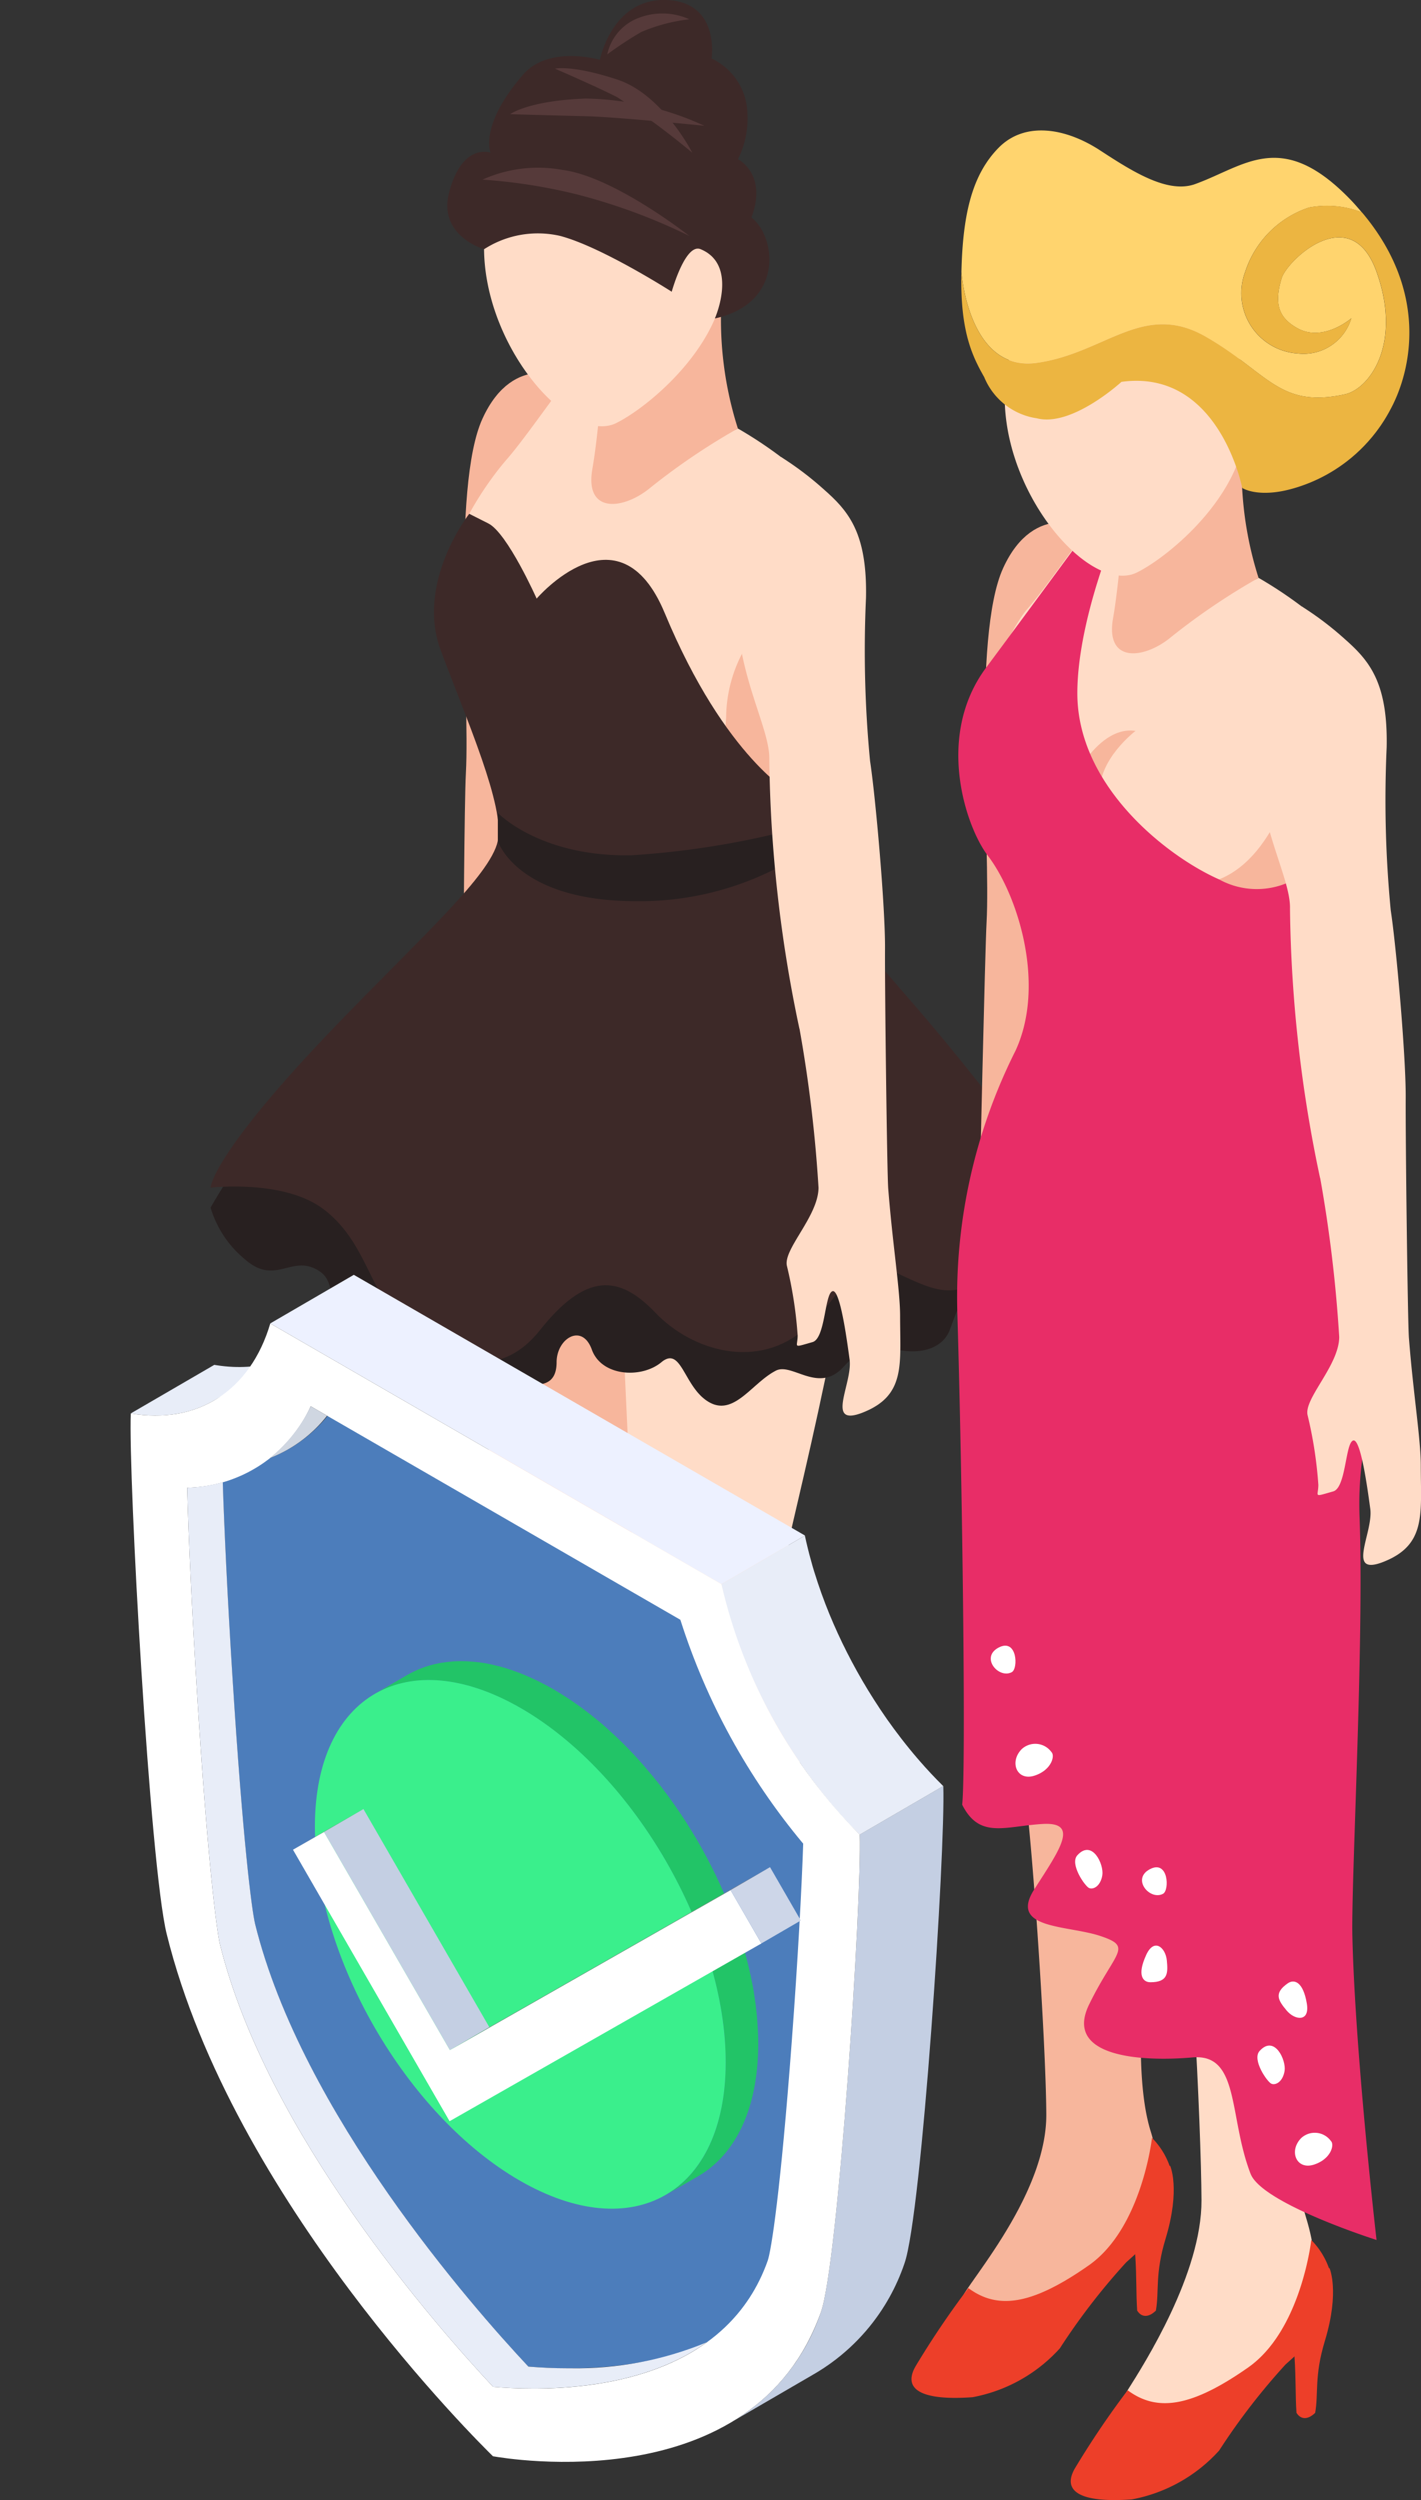
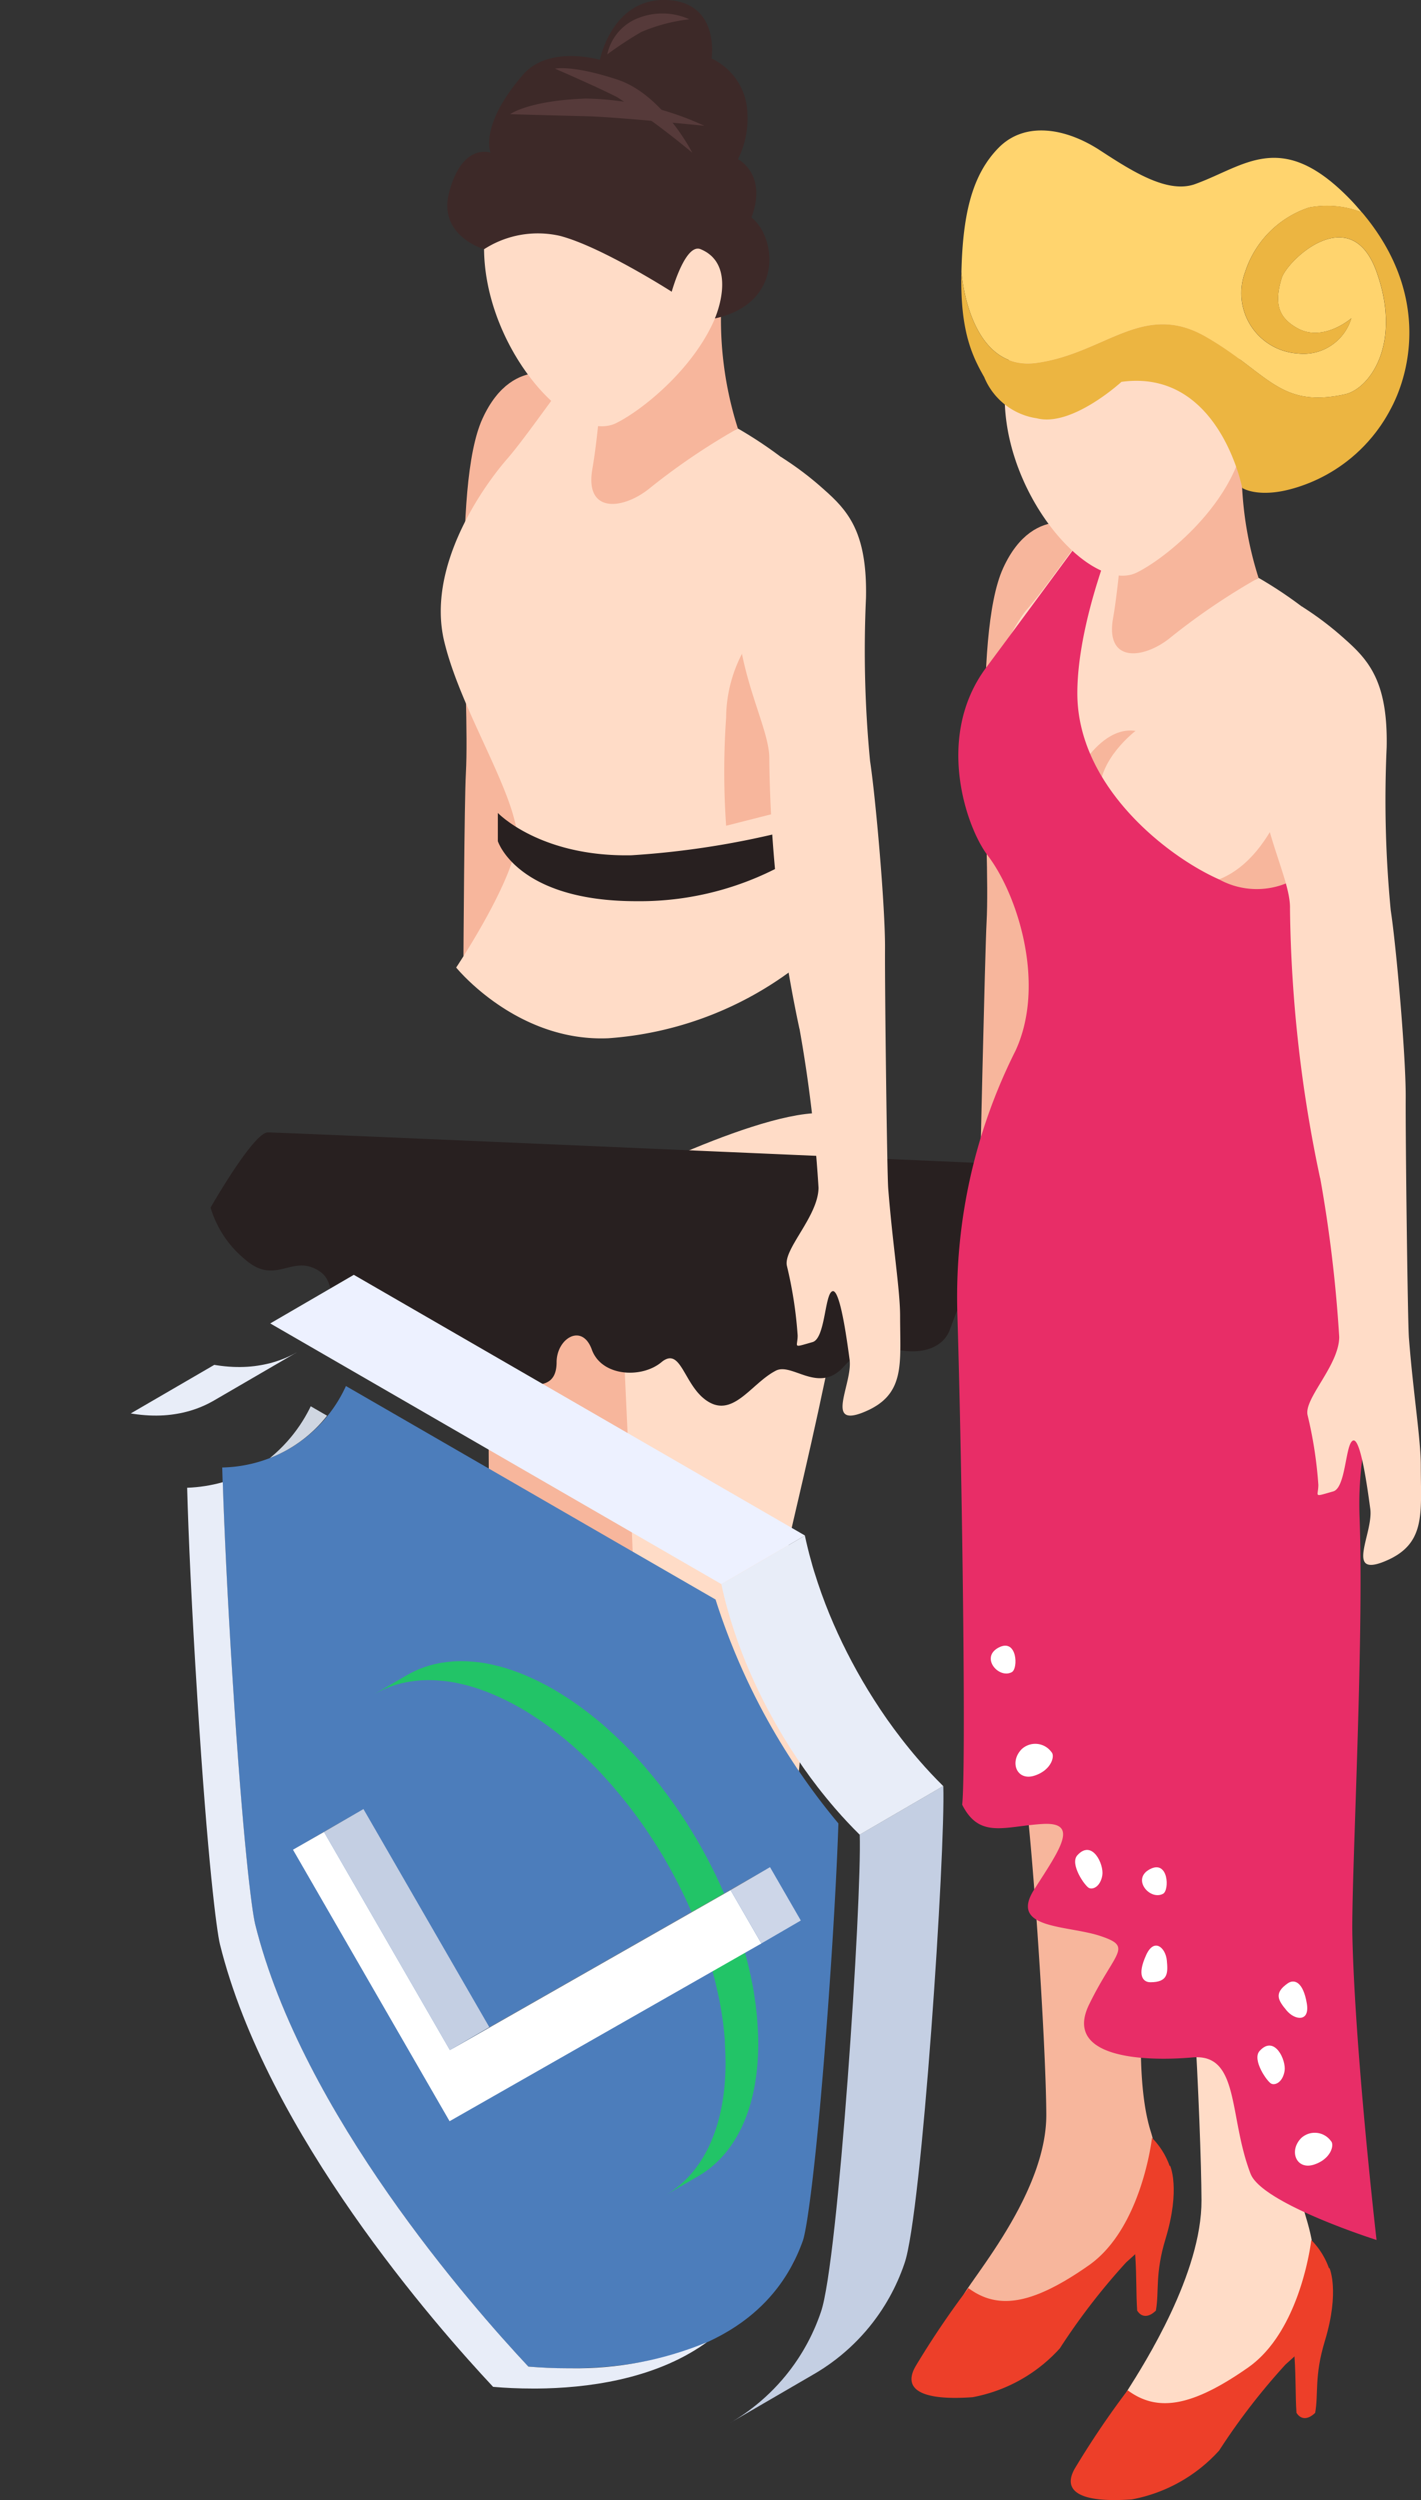
<svg xmlns="http://www.w3.org/2000/svg" id="Quality_Control" data-name="Quality Control" width="88.418" height="155.549" viewBox="0 0 88.418 155.549">
  <rect x="0" y="0" width="88.418" height="155.549" fill="#333333" stroke="none" />
  <defs>
    <clipPath id="clip-path">
      <rect id="Rectangle_17301" data-name="Rectangle 17301" width="52.7" height="146.253" fill="none" />
    </clipPath>
    <clipPath id="clip-path-2">
      <rect id="Rectangle_17319" data-name="Rectangle 17319" width="31.706" height="147.432" fill="none" />
    </clipPath>
    <clipPath id="clip-path-3">
      <rect id="Rectangle_17302" data-name="Rectangle 17302" width="58.745" height="76.232" fill="none" />
    </clipPath>
    <clipPath id="clip-path-4">
      <path id="Path_40254" data-name="Path 40254" d="M20.273,5.928a6.747,6.747,0,0,1-.7.342,6.931,6.931,0,0,1-.731.258,7.185,7.185,0,0,1-.772.178,7.38,7.38,0,0,1-.828.1,8.41,8.41,0,0,1-.9.008,9.233,9.233,0,0,1-1.006-.1c-.053-.008-.107-.016-.16-.026L9.978,9.71l.161.026a9.684,9.684,0,0,0,1.005.1,8.409,8.409,0,0,0,.9-.007,7.527,7.527,0,0,0,.828-.1,6.869,6.869,0,0,0,.773-.178,6.756,6.756,0,0,0,.731-.258,6.568,6.568,0,0,0,.7-.342l.076-.043,5.2-3.024-.076.042" transform="translate(-9.978 -5.886)" fill="none" />
    </clipPath>
    <linearGradient id="linear-gradient" x1="-0.785" y1="18.021" x2="-0.706" y2="18.021" gradientUnits="objectBoundingBox">
      <stop offset="0" stop-color="#bcc8de" />
      <stop offset="0.016" stop-color="#bdc9de" />
      <stop offset="0.031" stop-color="#bdc9df" />
      <stop offset="0.047" stop-color="#becadf" />
      <stop offset="0.063" stop-color="#bfcae0" />
      <stop offset="0.078" stop-color="#c0cbe0" />
      <stop offset="0.094" stop-color="#c1cce1" />
      <stop offset="0.109" stop-color="#c2cde1" />
      <stop offset="0.125" stop-color="#c3cde2" />
      <stop offset="0.133" stop-color="#c3cee2" />
      <stop offset="0.141" stop-color="#c4cfe3" />
      <stop offset="0.148" stop-color="#c4cfe3" />
      <stop offset="0.156" stop-color="#c5cfe3" />
      <stop offset="0.164" stop-color="#c5d0e4" />
      <stop offset="0.172" stop-color="#c6d0e4" />
      <stop offset="0.18" stop-color="#c6d1e4" />
      <stop offset="0.188" stop-color="#c7d1e4" />
      <stop offset="0.195" stop-color="#c8d2e5" />
      <stop offset="0.203" stop-color="#c8d2e5" />
      <stop offset="0.211" stop-color="#c9d3e5" />
      <stop offset="0.219" stop-color="#c9d3e6" />
      <stop offset="0.227" stop-color="#cad4e6" />
      <stop offset="0.234" stop-color="#cad4e6" />
      <stop offset="0.242" stop-color="#cbd5e7" />
      <stop offset="0.25" stop-color="#ccd5e7" />
      <stop offset="0.258" stop-color="#ccd6e8" />
      <stop offset="0.266" stop-color="#cdd6e8" />
      <stop offset="0.273" stop-color="#cdd7e8" />
      <stop offset="0.281" stop-color="#ced7e9" />
      <stop offset="0.289" stop-color="#ced8e9" />
      <stop offset="0.297" stop-color="#cfd8e9" />
      <stop offset="0.305" stop-color="#d0d9ea" />
      <stop offset="0.313" stop-color="#d0d9ea" />
      <stop offset="0.32" stop-color="#d1daea" />
      <stop offset="0.328" stop-color="#d2daeb" />
      <stop offset="0.336" stop-color="#d2dbeb" />
      <stop offset="0.344" stop-color="#d3dbeb" />
      <stop offset="0.352" stop-color="#d3dcec" />
      <stop offset="0.359" stop-color="#d4dcec" />
      <stop offset="0.367" stop-color="#d5dded" />
      <stop offset="0.375" stop-color="#d5dded" />
      <stop offset="0.383" stop-color="#d6deed" />
      <stop offset="0.391" stop-color="#d7deee" />
      <stop offset="0.398" stop-color="#d7dfee" />
      <stop offset="0.406" stop-color="#d8e0ef" />
      <stop offset="0.414" stop-color="#d9e0ef" />
      <stop offset="0.422" stop-color="#d9e1ef" />
      <stop offset="0.43" stop-color="#dae1f0" />
      <stop offset="0.438" stop-color="#dbe2f0" />
      <stop offset="0.445" stop-color="#dbe2f1" />
      <stop offset="0.453" stop-color="#dce3f1" />
      <stop offset="0.461" stop-color="#dde3f1" />
      <stop offset="0.469" stop-color="#dde4f2" />
      <stop offset="0.477" stop-color="#dee5f2" />
      <stop offset="0.484" stop-color="#dfe5f3" />
      <stop offset="0.492" stop-color="#dfe6f3" />
      <stop offset="0.5" stop-color="#e0e6f3" />
      <stop offset="0.508" stop-color="#e1e7f4" />
      <stop offset="0.516" stop-color="#e2e8f4" />
      <stop offset="0.523" stop-color="#e2e8f5" />
      <stop offset="0.531" stop-color="#e3e9f5" />
      <stop offset="0.539" stop-color="#e4e9f5" />
      <stop offset="0.547" stop-color="#e4eaf6" />
      <stop offset="0.555" stop-color="#e5ebf6" />
      <stop offset="0.563" stop-color="#e6ebf7" />
      <stop offset="0.57" stop-color="#e6ecf7" />
      <stop offset="0.578" stop-color="#e7ecf8" />
      <stop offset="0.594" stop-color="#e8edf8" />
      <stop offset="0.625" stop-color="#e8edf8" />
      <stop offset="0.75" stop-color="#e8edf8" />
      <stop offset="1" stop-color="#e8edf8" />
    </linearGradient>
    <clipPath id="clip-path-5">
      <path id="Path_40255" data-name="Path 40255" d="M63.765,42.024c.143,4.018-1.337,26.658-2.416,29.707a12.664,12.664,0,0,1-5.7,6.927l5.2-3.024a12.665,12.665,0,0,0,5.7-6.926c1.079-3.05,2.559-25.689,2.416-29.707Z" transform="translate(-55.652 -39)" fill="none" />
    </clipPath>
    <linearGradient id="linear-gradient-2" x1="-3.372" y1="1.12" x2="-3.312" y2="1.12" gradientUnits="objectBoundingBox">
      <stop offset="0" stop-color="#bcc8de" />
      <stop offset="0.25" stop-color="#bcc8de" />
      <stop offset="0.375" stop-color="#bcc8de" />
      <stop offset="0.5" stop-color="#bdc9df" />
      <stop offset="0.563" stop-color="#bec9df" />
      <stop offset="0.625" stop-color="#becadf" />
      <stop offset="0.688" stop-color="#bfcae0" />
      <stop offset="0.75" stop-color="#c0cbe0" />
      <stop offset="0.813" stop-color="#c0cce1" />
      <stop offset="0.875" stop-color="#c1cde1" />
      <stop offset="0.906" stop-color="#c2cde2" />
      <stop offset="0.938" stop-color="#c2cee2" />
      <stop offset="0.969" stop-color="#c3cee2" />
      <stop offset="1" stop-color="#c4cfe3" />
    </linearGradient>
    <clipPath id="clip-path-6">
      <path id="Path_40256" data-name="Path 40256" d="M25.82,0l-5.2,3.024L48.694,19.246l5.2-3.024Z" transform="translate(-20.619)" fill="none" />
    </clipPath>
    <linearGradient id="linear-gradient-3" x1="-0.505" y1="3.961" x2="-0.481" y2="3.961" gradientUnits="objectBoundingBox">
      <stop offset="0" stop-color="#e5eaf4" />
      <stop offset="0.125" stop-color="#e5eaf4" />
      <stop offset="0.188" stop-color="#e6ebf5" />
      <stop offset="0.25" stop-color="#e6ebf6" />
      <stop offset="0.313" stop-color="#e7ecf7" />
      <stop offset="0.375" stop-color="#e7ecf7" />
      <stop offset="0.438" stop-color="#e8edf8" />
      <stop offset="0.5" stop-color="#e9edf9" />
      <stop offset="0.563" stop-color="#e9eefa" />
      <stop offset="0.625" stop-color="#eaeefb" />
      <stop offset="0.688" stop-color="#eaeffb" />
      <stop offset="0.75" stop-color="#ebeffc" />
      <stop offset="0.813" stop-color="#ebf0fd" />
      <stop offset="0.875" stop-color="#ecf0fe" />
      <stop offset="1" stop-color="#edf1ff" />
    </linearGradient>
    <clipPath id="clip-path-7">
      <path id="Path_40257" data-name="Path 40257" d="M55.048,22.917l0,.023q.164.766.378,1.538.192.69.423,1.383.215.65.465,1.3.239.62.506,1.235c.174.4.358.8.55,1.2s.391.791.6,1.182.427.784.652,1.171.472.791.719,1.179q.389.607.8,1.2.445.636.92,1.248.535.689,1.1,1.341.708.816,1.462,1.561l.026.026,5.2-3.024-.026-.026q-.752-.742-1.462-1.561-.566-.651-1.1-1.341-.473-.61-.921-1.247-.411-.588-.8-1.2-.372-.581-.72-1.179c-.225-.386-.443-.777-.652-1.171s-.408-.785-.6-1.182-.375-.8-.55-1.2-.347-.823-.506-1.236c-.166-.431-.321-.864-.466-1.3-.153-.461-.3-.922-.422-1.383-.144-.514-.27-1.027-.379-1.538l0-.023Z" transform="translate(-55.048 -19.893)" fill="none" />
    </clipPath>
    <linearGradient id="linear-gradient-4" x1="-3.251" y1="3.225" x2="-3.192" y2="3.225" gradientUnits="objectBoundingBox">
      <stop offset="0" stop-color="#bcc8de" />
      <stop offset="0.25" stop-color="#bcc8de" />
      <stop offset="0.313" stop-color="#bcc8de" />
      <stop offset="0.328" stop-color="#bdc9df" />
      <stop offset="0.344" stop-color="#becadf" />
      <stop offset="0.359" stop-color="#bfcae0" />
      <stop offset="0.375" stop-color="#c0cbe0" />
      <stop offset="0.391" stop-color="#c1cce1" />
      <stop offset="0.406" stop-color="#c2cde1" />
      <stop offset="0.414" stop-color="#c2cde2" />
      <stop offset="0.422" stop-color="#c3cee2" />
      <stop offset="0.43" stop-color="#c3cee2" />
      <stop offset="0.438" stop-color="#c4cfe3" />
      <stop offset="0.445" stop-color="#c4cfe3" />
      <stop offset="0.453" stop-color="#c5d0e3" />
      <stop offset="0.461" stop-color="#c5d0e4" />
      <stop offset="0.469" stop-color="#c6d0e4" />
      <stop offset="0.477" stop-color="#c7d1e4" />
      <stop offset="0.484" stop-color="#c7d1e5" />
      <stop offset="0.492" stop-color="#c8d2e5" />
      <stop offset="0.5" stop-color="#c8d2e5" />
      <stop offset="0.508" stop-color="#c9d3e6" />
      <stop offset="0.516" stop-color="#c9d3e6" />
      <stop offset="0.523" stop-color="#cad4e6" />
      <stop offset="0.531" stop-color="#cbd4e7" />
      <stop offset="0.539" stop-color="#cbd5e7" />
      <stop offset="0.547" stop-color="#ccd5e7" />
      <stop offset="0.555" stop-color="#ccd6e8" />
      <stop offset="0.563" stop-color="#cdd6e8" />
      <stop offset="0.57" stop-color="#ced7e8" />
      <stop offset="0.578" stop-color="#ced7e9" />
      <stop offset="0.586" stop-color="#cfd8e9" />
      <stop offset="0.594" stop-color="#cfd8e9" />
      <stop offset="0.602" stop-color="#d0d9ea" />
      <stop offset="0.609" stop-color="#d1d9ea" />
      <stop offset="0.617" stop-color="#d1daeb" />
      <stop offset="0.625" stop-color="#d2daeb" />
      <stop offset="0.633" stop-color="#d3dbeb" />
      <stop offset="0.641" stop-color="#d3dcec" />
      <stop offset="0.648" stop-color="#d4dcec" />
      <stop offset="0.656" stop-color="#d5dded" />
      <stop offset="0.664" stop-color="#d5dded" />
      <stop offset="0.672" stop-color="#d6deed" />
      <stop offset="0.68" stop-color="#d7deee" />
      <stop offset="0.688" stop-color="#d7dfee" />
      <stop offset="0.695" stop-color="#d8dfee" />
      <stop offset="0.703" stop-color="#d9e0ef" />
      <stop offset="0.711" stop-color="#d9e1ef" />
      <stop offset="0.719" stop-color="#dae1f0" />
      <stop offset="0.727" stop-color="#dbe2f0" />
      <stop offset="0.734" stop-color="#dbe2f0" />
      <stop offset="0.742" stop-color="#dce3f1" />
      <stop offset="0.75" stop-color="#dde3f1" />
      <stop offset="0.758" stop-color="#dde4f2" />
      <stop offset="0.766" stop-color="#dee5f2" />
      <stop offset="0.773" stop-color="#dfe5f3" />
      <stop offset="0.781" stop-color="#dfe6f3" />
      <stop offset="0.789" stop-color="#e0e6f3" />
      <stop offset="0.797" stop-color="#e1e7f4" />
      <stop offset="0.805" stop-color="#e2e8f4" />
      <stop offset="0.813" stop-color="#e2e8f5" />
      <stop offset="0.82" stop-color="#e3e9f5" />
      <stop offset="0.828" stop-color="#e4e9f5" />
      <stop offset="0.836" stop-color="#e4eaf6" />
      <stop offset="0.844" stop-color="#e5ebf6" />
      <stop offset="0.852" stop-color="#e6ebf7" />
      <stop offset="0.859" stop-color="#e7ecf7" />
      <stop offset="0.867" stop-color="#e7ecf8" />
      <stop offset="0.875" stop-color="#e8edf8" />
      <stop offset="1" stop-color="#e8edf8" />
    </linearGradient>
    <clipPath id="clip-path-8">
      <path id="Path_40258" data-name="Path 40258" d="M32.519,69.871C28.988,66.1,18.433,54.1,15.524,42.339c-.205-.849-.766-5.151-1.407-15.336-.344-5.443-.56-10.224-.634-13.07a8.64,8.64,0,0,0,7.689-5.069l23,13.284a41.2,41.2,0,0,0,7.642,13.928c-.09,2.748-.333,7.261-.709,12.289-.7,9.41-1.283,13.055-1.5,13.664-2.428,6.851-9.966,7.953-14.564,7.953-1.014,0-1.884-.054-2.526-.111M9.975,9.309c-.158,3.859,1.18,28.126,2.238,32.4C16.3,58.24,31.7,73.395,32.511,74.192c.811.139,16.235,2.783,20.406-8.973C54,62.169,55.475,39.53,55.332,35.512a32.442,32.442,0,0,1-8.605-15.581L18.656,3.712c-1.235,4.182-4.513,6.3-8.681,5.6" transform="translate(-9.962 -3.712)" fill="none" />
    </clipPath>
    <linearGradient id="linear-gradient-5" x1="-0.175" y1="0.999" x2="-0.157" y2="0.999" gradientUnits="objectBoundingBox">
      <stop offset="0" stop-color="#f9fbff" />
      <stop offset="0.063" stop-color="#f9fbff" />
      <stop offset="0.125" stop-color="#fafcff" />
      <stop offset="0.188" stop-color="#fbfcff" />
      <stop offset="0.25" stop-color="#fcfdff" />
      <stop offset="0.313" stop-color="#fcfdff" />
      <stop offset="0.375" stop-color="#fdfeff" />
      <stop offset="0.5" stop-color="#fefeff" />
      <stop offset="1" stop-color="#fff" />
    </linearGradient>
    <clipPath id="clip-path-10">
      <path id="Path_40260" data-name="Path 40260" d="M14.281,16.168c.073,2.846.289,7.627.634,13.07.641,10.185,1.2,14.487,1.407,15.336,2.909,11.76,13.464,23.763,16.995,27.533l.077.007c.628.055,1.463.1,2.426.1h.228c3.023-.024,7.222-.535,10.433-2.785.043-.03.087-.061.13-.093a21.252,21.252,0,0,1-8.475,1.617h-.124c-.966,0-1.8-.049-2.429-.1l-.073-.007c-3.532-3.77-14.087-15.773-17-27.532-.205-.849-.766-5.152-1.407-15.336-.309-4.9-.515-9.258-.606-12.157a9.318,9.318,0,0,1-2.219.347" transform="translate(-14.281 -15.821)" fill="none" />
    </clipPath>
    <linearGradient id="linear-gradient-6" x1="-0.14" y1="1.067" x2="-0.121" y2="1.067" gradientUnits="objectBoundingBox">
      <stop offset="0" stop-color="#bcc8de" />
      <stop offset="0.25" stop-color="#bcc8de" />
      <stop offset="0.266" stop-color="#bdc9df" />
      <stop offset="0.281" stop-color="#bec9df" />
      <stop offset="0.297" stop-color="#becadf" />
      <stop offset="0.313" stop-color="#bfcae0" />
      <stop offset="0.328" stop-color="#bfcbe0" />
      <stop offset="0.344" stop-color="#c0cbe0" />
      <stop offset="0.359" stop-color="#c1cce1" />
      <stop offset="0.375" stop-color="#c2cde1" />
      <stop offset="0.391" stop-color="#c2cde2" />
      <stop offset="0.406" stop-color="#c3cee2" />
      <stop offset="0.422" stop-color="#c4cfe3" />
      <stop offset="0.438" stop-color="#c5cfe3" />
      <stop offset="0.453" stop-color="#c5d0e4" />
      <stop offset="0.469" stop-color="#c6d1e4" />
      <stop offset="0.484" stop-color="#c7d1e5" />
      <stop offset="0.5" stop-color="#c8d2e5" />
      <stop offset="0.516" stop-color="#c9d3e6" />
      <stop offset="0.531" stop-color="#cad4e6" />
      <stop offset="0.547" stop-color="#cbd4e7" />
      <stop offset="0.563" stop-color="#ccd5e7" />
      <stop offset="0.578" stop-color="#ccd6e8" />
      <stop offset="0.594" stop-color="#cdd7e8" />
      <stop offset="0.609" stop-color="#ced7e9" />
      <stop offset="0.625" stop-color="#cfd8e9" />
      <stop offset="0.641" stop-color="#d0d9ea" />
      <stop offset="0.656" stop-color="#d1daeb" />
      <stop offset="0.672" stop-color="#d2dbeb" />
      <stop offset="0.688" stop-color="#d3dbec" />
      <stop offset="0.703" stop-color="#d4dcec" />
      <stop offset="0.711" stop-color="#d5dded" />
      <stop offset="0.719" stop-color="#d5dded" />
      <stop offset="0.727" stop-color="#d6deed" />
      <stop offset="0.734" stop-color="#d6deee" />
      <stop offset="0.742" stop-color="#d7dfee" />
      <stop offset="0.75" stop-color="#d7dfee" />
      <stop offset="0.758" stop-color="#d8dfef" />
      <stop offset="0.766" stop-color="#d8e0ef" />
      <stop offset="0.773" stop-color="#d9e0ef" />
      <stop offset="0.781" stop-color="#d9e1ef" />
      <stop offset="0.789" stop-color="#dae1f0" />
      <stop offset="0.797" stop-color="#dbe2f0" />
      <stop offset="0.805" stop-color="#dbe2f0" />
      <stop offset="0.813" stop-color="#dce3f1" />
      <stop offset="0.82" stop-color="#dce3f1" />
      <stop offset="0.828" stop-color="#dde3f1" />
      <stop offset="0.836" stop-color="#dde4f2" />
      <stop offset="0.844" stop-color="#dee4f2" />
      <stop offset="0.852" stop-color="#dee5f2" />
      <stop offset="0.859" stop-color="#dfe5f3" />
      <stop offset="0.867" stop-color="#dfe6f3" />
      <stop offset="0.875" stop-color="#e0e6f3" />
      <stop offset="0.883" stop-color="#e0e7f3" />
      <stop offset="0.891" stop-color="#e1e7f4" />
      <stop offset="0.898" stop-color="#e1e7f4" />
      <stop offset="0.906" stop-color="#e2e8f4" />
      <stop offset="0.914" stop-color="#e3e8f5" />
      <stop offset="0.922" stop-color="#e3e9f5" />
      <stop offset="0.93" stop-color="#e4e9f5" />
      <stop offset="0.938" stop-color="#e4eaf6" />
      <stop offset="0.945" stop-color="#e5eaf6" />
      <stop offset="0.953" stop-color="#e5ebf6" />
      <stop offset="0.961" stop-color="#e6ebf7" />
      <stop offset="0.969" stop-color="#e6ecf7" />
      <stop offset="0.977" stop-color="#e7ecf7" />
      <stop offset="0.984" stop-color="#e7edf8" />
      <stop offset="1" stop-color="#e8edf8" />
    </linearGradient>
    <clipPath id="clip-path-12">
      <path id="Path_40265" data-name="Path 40265" d="M22.356,43.614,32.1,60.507,51.5,49.448l-1.916-3.32L32.117,56.084l-7.832-13.57Z" transform="translate(-22.356 -42.514)" fill="none" />
    </clipPath>
    <linearGradient id="linear-gradient-7" x1="-1.001" y1="1.539" x2="-0.963" y2="1.539" gradientUnits="objectBoundingBox">
      <stop offset="0" stop-color="#e2edff" />
      <stop offset="0.125" stop-color="#e2edff" />
      <stop offset="0.141" stop-color="#e2edff" />
      <stop offset="0.148" stop-color="#e2edff" />
      <stop offset="0.156" stop-color="#e3eeff" />
      <stop offset="0.164" stop-color="#e4eeff" />
      <stop offset="0.172" stop-color="#e4eeff" />
      <stop offset="0.18" stop-color="#e5efff" />
      <stop offset="0.188" stop-color="#e5efff" />
      <stop offset="0.195" stop-color="#e6efff" />
      <stop offset="0.203" stop-color="#e6f0ff" />
      <stop offset="0.211" stop-color="#e7f0ff" />
      <stop offset="0.219" stop-color="#e8f0ff" />
      <stop offset="0.227" stop-color="#e8f1ff" />
      <stop offset="0.234" stop-color="#e9f1ff" />
      <stop offset="0.242" stop-color="#e9f1ff" />
      <stop offset="0.25" stop-color="#eaf2ff" />
      <stop offset="0.258" stop-color="#eaf2ff" />
      <stop offset="0.266" stop-color="#ebf2ff" />
      <stop offset="0.273" stop-color="#ebf3ff" />
      <stop offset="0.281" stop-color="#ecf3ff" />
      <stop offset="0.297" stop-color="#edf4ff" />
      <stop offset="0.313" stop-color="#edf4ff" />
      <stop offset="0.328" stop-color="#eef5ff" />
      <stop offset="0.344" stop-color="#eff5ff" />
      <stop offset="0.359" stop-color="#f0f6ff" />
      <stop offset="0.375" stop-color="#f1f6ff" />
      <stop offset="0.391" stop-color="#f2f7ff" />
      <stop offset="0.406" stop-color="#f3f7ff" />
      <stop offset="0.422" stop-color="#f4f8ff" />
      <stop offset="0.438" stop-color="#f4f8ff" />
      <stop offset="0.453" stop-color="#f5f9ff" />
      <stop offset="0.469" stop-color="#f6f9ff" />
      <stop offset="0.484" stop-color="#f7faff" />
      <stop offset="0.5" stop-color="#f7faff" />
      <stop offset="0.516" stop-color="#f8fbff" />
      <stop offset="0.531" stop-color="#f9fbff" />
      <stop offset="0.547" stop-color="#f9fbff" />
      <stop offset="0.563" stop-color="#fafcff" />
      <stop offset="0.578" stop-color="#fafcff" />
      <stop offset="0.594" stop-color="#fbfcff" />
      <stop offset="0.625" stop-color="#fcfdff" />
      <stop offset="0.656" stop-color="#fcfdff" />
      <stop offset="0.688" stop-color="#fdfeff" />
      <stop offset="0.719" stop-color="#fefeff" />
      <stop offset="0.75" stop-color="#feffff" />
      <stop offset="1" stop-color="#fff" />
    </linearGradient>
  </defs>
  <g id="Group_141937" data-name="Group 141937" transform="translate(13.102)">
    <g id="Group_141902" data-name="Group 141902" clip-path="url(#clip-path)">
      <path id="Path_40233" data-name="Path 40233" d="M29.027,17.517s-3.386-1.8-5.345,2.48-.77,17.263-1.035,22.069c-.095,1.706-.15,11.374-.15,11.374l5.7-3.117Z" transform="translate(-6.761 6.046)" fill="#f7b69c" />
      <path id="Path_40234" data-name="Path 40234" d="M34.116,26.224a6.585,6.585,0,0,0-2.255-2.87,26.128,26.128,0,0,0-3.517-2.432s-9.147,4.368-7.714.463c.45-1.23-.234-4.824-.234-4.824s-.574-.143-1.4-.291c-1.246,1.38-3.7,5.044-5.023,6.562-1.282,1.466-5.054,6.543-3.9,11.341.982,4.092,4.087,8.87,4.518,11.833.337,2.3-3.775,8.454-3.775,8.454s3.758,4.649,9.47,4.4a21.692,21.692,0,0,0,11.637-4.4s-.752-12.974.676-16.893c1.278-3.51,3.508-3.435,1.522-11.344" transform="translate(4.467 5.738)" fill="#ffdcc7" />
      <path id="Path_40235" data-name="Path 40235" d="M22.807,13.78c-1.9-.946-7.364,4.253-7.364,4.253s-.275,4.039-.675,6.321c-.483,2.747,1.819,2.563,3.479,1.274a41.044,41.044,0,0,1,5.574-3.789,22.308,22.308,0,0,1-1.015-8.059" transform="translate(8.989 4.82)" fill="#f7b69c" />
      <path id="Path_40236" data-name="Path 40236" d="M26.865,6.332A7.318,7.318,0,0,0,15.647,10.77c-2.108,7.035,4.571,15.368,7.835,13.739,1.827-.913,5.612-4.023,6.542-7.717,1.046-4.16-.987-8.967-3.159-10.46" transform="translate(1.773 1.807)" fill="#ffdcc7" />
      <path id="Path_40237" data-name="Path 40237" d="M32.039,56.808c.7-1.856-11.386-3.269-11.386-3.269s0,17.2.043,20.157a39.158,39.158,0,0,0,.739,7.909c.609,3.433,1.519,17.21,1.542,21.766s-4.039,9.469-5.081,11.114,3.533,3.541,6.041,1.14,2.77-2.868,4.187-3.62,2.466-3.993,1.346-7.583-.575-10.68.615-16.889,1.255-28.869,1.953-30.725" transform="translate(-3.373 18.883)" fill="#f7b69c" />
      <path id="Path_40238" data-name="Path 40238" d="M33.61,91.458s-.626,5.614-3.927,7.93c-3.683,2.585-5.749,2.709-7.5,1.419a54.8,54.8,0,0,0-3.292,4.879c-.8,1.414.345,2.14,3.556,1.91a9.706,9.706,0,0,0,5.428-3.038A40.81,40.81,0,0,1,32,99.2c2.366-2.114,3.011-2.87,2.893-5.294a4.751,4.751,0,0,0-1.288-2.451" transform="translate(-7.43 32.258)" fill="#3d2928" />
      <path id="Path_40239" data-name="Path 40239" d="M18.6,96.816s.476-.057.574,1.428.05,2.438.124,3.514c.31.492.787.375,1.162,0,.215-1.186-.064-2.277.6-4.461.951-3.129.284-4.56.284-4.56Z" transform="translate(5.956 32.709)" fill="#3d2928" />
      <path id="Path_40240" data-name="Path 40240" d="M24.168,51.5c-2.806-1.681-14.16,4.11-14.16,4.11S11.052,76.938,11.1,79.9s.511,3.9,1.389,7.279,1.547,17.808,1.57,22.363-3.558,10.183-4.6,11.828,2.527,2.118,5.558.426c2.266-1.263,3.282-2.617,4.7-3.37s1.956-4.243.836-7.834-.574-10.68.615-16.887-.79-14.137-.357-16.073C21.874,72.874,26.845,53.1,24.168,51.5" transform="translate(15.206 18.056)" fill="#ffdcc7" />
      <path id="Path_40241" data-name="Path 40241" d="M26.284,96.158s-.626,5.614-3.927,7.93c-3.683,2.585-5.749,2.709-7.5,1.419a54.679,54.679,0,0,0-3.294,4.879c-.8,1.414.346,2.14,3.558,1.91a9.706,9.706,0,0,0,5.428-3.038A40.514,40.514,0,0,1,24.68,103.9c2.365-2.114,3.01-2.87,2.892-5.294a4.751,4.751,0,0,0-1.288-2.451" transform="translate(9.807 33.915)" fill="#3d2928" />
      <path id="Path_40242" data-name="Path 40242" d="M11.278,101.518s.476-.057.574,1.428.05,2.438.124,3.514c.31.492.789.373,1.163,0,.215-1.186-.065-2.277.6-4.463.951-3.127.284-4.56.284-4.56Z" transform="translate(23.194 34.367)" fill="#3d2928" />
      <path id="Path_40243" data-name="Path 40243" d="M29.908,19.812s1.477-3.325-.885-4.307c-.958-.4-1.8,2.646-1.8,2.646s-4.341-2.783-6.933-3.47a6.167,6.167,0,0,0-4.74.824s-2.9-.828-2.172-3.554C14.2,8.851,15.953,9.5,15.953,9.5s-.737-1.673,2.022-4.856c1.607-1.855,4.779-.921,4.779-.921S23.5-.111,26.882,0,29.7,3.676,29.7,3.642a3.86,3.86,0,0,1,2.2,3.011,5.7,5.7,0,0,1-.556,3.253s1.855.925.84,3.623c1.579,1.257,2,5.351-2.271,6.283" transform="translate(1.471 0)" fill="#3d2928" />
-       <path id="Path_40244" data-name="Path 40244" d="M29.806,11.95s-4.688-3.7-7.905-4.111a8.4,8.4,0,0,0-4.964.606,33.953,33.953,0,0,1,5.864.917,36.385,36.385,0,0,1,7.006,2.588" transform="translate(-0.015 2.731)" fill="#563a3a" />
      <path id="Path_40245" data-name="Path 40245" d="M25.339,8.393S23.5,4.772,20.672,3.843,16.8,3.166,16.8,3.166s2.635,1.142,3.869,1.775a48.882,48.882,0,0,1,4.667,3.452" transform="translate(4.632 1.106)" fill="#563a3a" />
      <path id="Path_40246" data-name="Path 40246" d="M28.328,6.228a18.324,18.324,0,0,0-7.364-1.694c-3.585.127-4.716.973-4.716.973s2.846.084,4.716.127,7.364.594,7.364.594" transform="translate(2.394 1.597)" fill="#563a3a" />
      <path id="Path_40247" data-name="Path 40247" d="M22.047.986a4.091,4.091,0,0,0-3.509.072,3.142,3.142,0,0,0-1.6,2.113,23.385,23.385,0,0,1,2.12-1.395,10.785,10.785,0,0,1,2.991-.79" transform="translate(7.744 0.213)" fill="#563a3a" />
      <path id="Path_40248" data-name="Path 40248" d="M16.168,28.087a8.736,8.736,0,0,0-3.15,6.649,48.109,48.109,0,0,0,0,6.734l3.15-.8Z" transform="translate(19.062 9.906)" fill="#f7b69c" />
      <path id="Path_40249" data-name="Path 40249" d="M49.321,54.052a40.391,40.391,0,0,1,3.069,3.46c1.046,1.618-.871,1.73-1.105,2.689-.065.269.967,1.8-.095,2.48-.92.586-2.513.9-3.448,0s-1.226.33-1.746,1.691c-.4,1.054-1.6,1.519-3.081,1.267s-2.175-.45-3.54,1.043c-1.546,1.691-3.186-.292-4.2.226-1.56.8-2.705,3.072-4.4,1.8-1.353-1.015-1.522-3.325-2.728-2.321-1.228,1.02-3.717.893-4.323-.786s-2.193-.7-2.193.786c0,2.435-2.865.881-3.831,1.134-.707.185-1.042.92-2.988,1.244-1.353.226-1.957-.967-2.762-3.044-.672-1.736-3.451.112-4.008-1.917s-.391-2.7-1.4-3.221c-1.568-.8-2.565,1-4.376-.579A6.614,6.614,0,0,1,0,56.763s2.67-4.678,3.563-4.678,45.758,1.967,45.758,1.967" transform="translate(0 18.371)" fill="#282020" />
-       <path id="Path_40250" data-name="Path 40250" d="M37.3,41.113s-4.208-2.191-8-11.313c-2.858-6.874-7.966-.893-7.966-.893s-1.818-4.081-3.006-4.676l-1.189-.6s-3.349,4.264-1.772,8.5S19.386,41.87,18.914,44,14.2,49.924,8.988,55.322C1.045,63.55,1.045,65.558,1.045,65.558s4.568-.544,7.048,1.353,2.788,4.722,4.565,6.764c2.11,2.425,6.009,4.369,8.87.762s4.929-3.478,7.194-1.1,6.412,3.621,9.385.931S40.737,69.443,43.6,70.8s3.758,1.752,6.425-.169c2.114-1.522,2.3-7.08,2.3-7.08s-3.936-5.263-7.46-9.321-4.653-5.461-6.425-7.829c-1.5-2-1.148-5.286-1.148-5.286" transform="translate(-1.044 8.337)" fill="#3d2928" />
      <path id="Path_40251" data-name="Path 40251" d="M30.642,40.026A18.7,18.7,0,0,1,20.5,42.883c-7.44,0-8.623-3.736-8.623-3.736V37.391s2.613,2.746,8.312,2.635A53.364,53.364,0,0,0,30.2,38.43Z" transform="translate(5.998 13.188)" fill="#282020" />
      <path id="Path_40252" data-name="Path 40252" d="M11.131,56.588A84.827,84.827,0,0,1,9.257,39.82c.054-2.137-2.485-5.963-1.953-11.084a15.156,15.156,0,0,1,2.688-7.714,19.648,19.648,0,0,1,2.658,2.013c1.524,1.343,2.708,2.689,2.624,6.754a71.779,71.779,0,0,0,.253,10.144c.338,2.2.948,9.069.931,11.667s.127,14.037.2,14.937c.264,3.4.739,6.31.739,7.936,0,2.995.361,4.928-2.3,5.99-2.417.963-.633-1.809-.844-3.3-.1-.686-.553-4.358-1.054-4.243s-.442,2.938-1.25,3.168c-1.293.368-.927.331-.927-.41a25.9,25.9,0,0,0-.671-4.341c-.226-1.038,1.957-3.08,1.97-4.855a85.73,85.73,0,0,0-1.184-9.891" transform="translate(25.508 7.414)" fill="#ffdcc7" />
    </g>
  </g>
  <g id="Group_141938" data-name="Group 141938" transform="translate(56.712 8.116)" clip-path="url(#clip-path-2)">
    <path id="Path_40333" data-name="Path 40333" d="M9.95,18.389s-3.386-1.8-5.345,2.48-.77,17.263-1.035,22.069c-.095,1.706-.441,17.117-.441,17.117l5.988-8.86Z" transform="translate(1.104 6.354)" fill="#f7b69c" />
    <path id="Path_40334" data-name="Path 40334" d="M26.268,27.1a6.588,6.588,0,0,0-2.255-2.872A26.194,26.194,0,0,0,20.5,21.793s-9.147,4.368-7.714.463c.45-1.23-.234-4.824-.234-4.824s-.574-.143-1.4-.291c-1.246,1.38-3.7,5.044-5.024,6.562-1.281,1.466-3.85,6.893-2.7,11.69.982,4.093,2.885,8.519,3.317,11.484.337,2.3-2.505,10.328-2.505,10.328s2.488,2.776,8.2,2.523a21.692,21.692,0,0,0,11.637-4.4s-.752-12.974.676-16.893C26.024,34.929,28.253,35,26.268,27.1" transform="translate(1.104 6.046)" fill="#ffdcc7" />
    <path id="Path_40335" data-name="Path 40335" d="M16.63,57.68c.7-1.856-11.386-3.269-11.386-3.269s0,17.2.043,20.157a39.158,39.158,0,0,0,.739,7.909c.609,3.433,1.519,17.21,1.542,21.766s-4.039,9.469-5.081,11.114,3.533,3.541,6.041,1.14,2.77-2.868,4.187-3.62,2.466-3.993,1.346-7.583-.574-10.68.615-16.887S15.932,59.536,16.63,57.68" transform="translate(0.824 19.191)" fill="#f7b69c" />
    <path id="Path_40336" data-name="Path 40336" d="M14.968,92.33s-.626,5.614-3.927,7.93c-3.683,2.585-5.749,2.709-7.5,1.419a54.8,54.8,0,0,0-3.292,4.879c-.8,1.414.345,2.14,3.556,1.91a9.714,9.714,0,0,0,5.428-3.038,40.515,40.515,0,0,1,4.131-5.354c2.365-2.114,3.01-2.87,2.892-5.294a4.751,4.751,0,0,0-1.288-2.451" transform="translate(0 32.565)" fill="#ed3f29" />
    <path id="Path_40337" data-name="Path 40337" d="M9.868,97.688s.476-.057.574,1.428.05,2.438.124,3.513c.31.494.787.375,1.163,0,.215-1.185-.065-2.275.6-4.46.951-3.129.284-4.56.284-4.56Z" transform="translate(3.48 33.017)" fill="#ed3f29" />
    <path id="Path_40338" data-name="Path 40338" d="M24.7,52.371c-2.806-1.681-14.16,4.108-14.16,4.108S11.587,77.81,11.63,80.77s.511,3.9,1.389,7.279,1.547,17.807,1.57,22.363-3.558,10.183-4.6,11.828,2.527,2.118,5.56.426c2.264-1.263,3.28-2.617,4.7-3.37s1.956-4.243.836-7.834-.574-10.68.615-16.888-.79-14.136-.357-16.071c1.067-4.756,6.038-24.527,3.361-26.132" transform="translate(3.459 18.363)" fill="#ffdcc7" />
    <path id="Path_40339" data-name="Path 40339" d="M22.295,97.03s-.626,5.614-3.926,7.93c-3.685,2.585-5.75,2.709-7.5,1.419a55,55,0,0,0-3.294,4.879c-.8,1.414.346,2.14,3.558,1.91a9.714,9.714,0,0,0,5.428-3.038,40.606,40.606,0,0,1,4.131-5.354c2.365-2.114,3.01-2.87,2.892-5.294a4.741,4.741,0,0,0-1.288-2.451" transform="translate(2.584 34.223)" fill="#ed3f29" />
    <path id="Path_40340" data-name="Path 40340" d="M17.195,102.39s.476-.057.574,1.428.05,2.438.124,3.513c.31.494.789.375,1.163,0,.215-1.185-.065-2.275.6-4.461.951-3.127.284-4.56.284-4.56Z" transform="translate(6.065 34.674)" fill="#ed3f29" />
    <path id="Path_40341" data-name="Path 40341" d="M19.458,28.959s-1.111,5.923-4.872,7.422c-4.548,1.813,1.722,5.96,1.722,5.96l3.15-.8Z" transform="translate(4.561 10.214)" fill="#f7b69c" />
    <path id="Path_40342" data-name="Path 40342" d="M11.435,27.625s-2.356,1.787-2.212,3.905-2.112,0-2.112,0,1.771-4.292,4.323-3.905" transform="translate(2.508 9.735)" fill="#f7b69c" />
    <path id="Path_40343" data-name="Path 40343" d="M11.74,19.066s-2.158,5.242-2.158,9.5c0,5.829,5.65,10.186,8.822,11.582a4.862,4.862,0,0,0,6.705-2.112s-1.531,13.006-1.1,14.951,4.138,9.271,4.2,14.362c.07,6.07-1.236,7.735-1.065,12.5.284,7.84-.53,22.642-.448,26.045C26.868,113.257,28.2,124.8,28.2,124.8s-7.118-2.256-7.838-4.118c-1.374-3.555-.661-7.5-3.614-7.24-3.057.272-8.045.024-6.436-3.286s2.778-3.577.707-4.268-5.715-.406-4.118-2.9,2.846-4.22.49-4.07-3.9.931-4.974-1.2c.249-2.213,0-20.742-.3-30.568A34.086,34.086,0,0,1,5.739,50.8c1.9-4.119.138-9.7-1.74-12.149-1.32-1.726-3.29-7.376-.092-11.679s6.406-8.679,6.406-8.679Z" transform="translate(0.74 6.451)" fill="#e82d67" />
    <path id="Path_40344" data-name="Path 40344" d="M17.33,14.652c-1.9-.946-7.364,4.253-7.364,4.253s-.275,4.039-.675,6.321c-.482,2.747,1.819,2.563,3.479,1.274a41.044,41.044,0,0,1,5.574-3.789,22.308,22.308,0,0,1-1.015-8.059" transform="translate(3.254 5.127)" fill="#f7b69c" />
    <path id="Path_40345" data-name="Path 40345" d="M15.912,7.2A7.318,7.318,0,0,0,4.694,11.642C2.587,18.678,9.265,27.01,12.529,25.382c1.828-.913,5.612-4.023,6.542-7.717,1.046-4.16-.987-8.967-3.159-10.46" transform="translate(1.513 2.115)" fill="#ffdcc7" />
    <path id="Path_40346" data-name="Path 40346" d="M19.814,57.46a84.827,84.827,0,0,1-1.873-16.768c.054-2.139-2.485-5.964-1.955-11.084a15.164,15.164,0,0,1,2.689-7.714,19.648,19.648,0,0,1,2.658,2.013c1.524,1.343,2.708,2.689,2.624,6.754A71.787,71.787,0,0,0,24.21,40.8c.338,2.2.948,9.069.931,11.667s.127,14.037.2,14.937c.264,3.4.739,6.31.739,7.936,0,2.995.361,4.927-2.3,5.988-2.417.964-.633-1.807-.844-3.3-.1-.684-.553-4.357-1.054-4.242s-.442,2.937-1.25,3.168c-1.293.368-.927.331-.927-.41a25.9,25.9,0,0,0-.671-4.341c-.226-1.038,1.957-3.08,1.97-4.855a85.731,85.731,0,0,0-1.184-9.891" transform="translate(5.613 7.722)" fill="#ffdcc7" />
    <path id="Path_40347" data-name="Path 40347" d="M6.98,14.463c4.253-.586,6.62-3.866,10.509-1.634s4.59,4.494,8.68,3.585c1.522-.338,3.56-3.129,1.963-7.609s-5.561-.747-5.909.395c-.492,1.621-.16,2.47.983,3.106,1.61.9,3.356-.62,3.356-.62a3.109,3.109,0,0,1-3.356,2.191A3.761,3.761,0,0,1,19.955,8.8,6.245,6.245,0,0,1,23.915,4.8a5.952,5.952,0,0,1,3.3.3c-.216-.256-.437-.513-.682-.768-4.312-4.484-6.581-2.113-9.7-.992-1.707.615-3.931-.813-5.906-2.1C8.782-.161,6.246-.586,4.606,1.086,2.987,2.742,2.386,5.142,2.3,8.8c0,0,.429,6.244,4.683,5.658" transform="translate(0.81 0)" fill="#ffd46e" />
    <path id="Path_40348" data-name="Path 40348" d="M6.982,16.687c2.185.578,5.277-2.264,5.277-2.264,6.079-.835,7.514,6.6,7.514,6.6s1.017.682,3.283,0A9.9,9.9,0,0,0,29,16.132c1.316-2.434,2.382-7.342-1.78-12.26a5.953,5.953,0,0,0-3.3-.3,6.248,6.248,0,0,0-3.959,4.009,3.76,3.76,0,0,0,3.252,5.073,3.108,3.108,0,0,0,3.356-2.19s-1.746,1.514-3.356.62c-1.143-.636-1.476-1.487-.983-3.107.348-1.14,4.312-4.875,5.909-.395s-.441,7.271-1.963,7.609c-4.091.909-4.791-1.353-8.68-3.583s-6.256,1.047-10.509,1.634S2.3,7.585,2.3,7.585c-.088,3.633.655,5.205,1.418,6.538a4.2,4.2,0,0,0,3.265,2.565" transform="translate(0.808 1.22)" fill="#ecb541" />
    <path id="Path_40349" data-name="Path 40349" d="M5.154,74.567c-.76.8-.272,1.972.8,1.634s1.3-1.238,1.074-1.465a1.242,1.242,0,0,0-1.876-.169" transform="translate(1.688 26.165)" fill="#fff" />
    <path id="Path_40350" data-name="Path 40350" d="M18.01,92.457c-.76.8-.272,1.972.8,1.634s1.3-1.239,1.074-1.465a1.242,1.242,0,0,0-1.876-.169" transform="translate(6.222 32.475)" fill="#fff" />
    <path id="Path_40351" data-name="Path 40351" d="M7.667,79.421c-.491.544.476,1.928.733,2.04s.706-.112.82-.789S8.595,78.4,7.667,79.421" transform="translate(2.656 27.894)" fill="#fff" />
    <path id="Path_40352" data-name="Path 40352" d="M16.051,88.421c-.491.544.476,1.928.733,2.04s.706-.112.82-.789-.625-2.277-1.553-1.251" transform="translate(5.613 31.069)" fill="#fff" />
    <path id="Path_40353" data-name="Path 40353" d="M11.094,80.006c-1.157.61,0,1.963.818,1.531.419-.222.338-2.141-.818-1.531" transform="translate(3.741 28.176)" fill="#fff" />
    <path id="Path_40354" data-name="Path 40354" d="M4.137,69.812c-1.157.61,0,1.963.818,1.531.419-.222.338-2.141-.818-1.531" transform="translate(1.287 24.581)" fill="#fff" />
    <path id="Path_40355" data-name="Path 40355" d="M10.878,84.067c-.583,1.257-.212,1.7.258,1.7,1.1,0,1.1-.564,1.025-1.353s-.778-1.439-1.284-.35" transform="translate(3.731 29.448)" fill="#fff" />
    <path id="Path_40356" data-name="Path 40356" d="M18.643,86.506c-.23-1.366-.79-1.524-1.177-1.258-.91.625-.586,1.086-.08,1.695s1.457.747,1.257-.437" transform="translate(5.958 30.029)" fill="#fff" />
  </g>
  <g id="Group_141939" data-name="Group 141939" transform="translate(0 79.317)">
    <g id="Group_141905" data-name="Group 141905">
      <g id="Group_141904" data-name="Group 141904" clip-path="url(#clip-path-3)">
        <path id="Path_40253" data-name="Path 40253" d="M16.969,13.553a8.638,8.638,0,0,0,7.688-5.068l23,13.284A41.191,41.191,0,0,0,55.3,35.7c-.09,2.748-.333,7.26-.709,12.288-.7,9.412-1.283,13.056-1.5,13.664C50.131,70.012,39.554,69.808,36,69.491c-3.533-3.769-14.087-15.772-17-27.531-.205-.849-.766-5.152-1.407-15.337-.343-5.443-.559-10.223-.633-13.07" transform="translate(-3.132 -1.566)" fill="#4c7dbb" />
      </g>
    </g>
    <g id="Group_141907" data-name="Group 141907" transform="translate(8.136 4.8)">
      <g id="Group_141906" data-name="Group 141906" clip-path="url(#clip-path-4)">
        <rect id="Rectangle_17303" data-name="Rectangle 17303" width="10.371" height="3.964" transform="translate(0 0)" fill="url(#linear-gradient)" />
      </g>
    </g>
    <g id="Group_141909" data-name="Group 141909" transform="translate(45.381 31.802)">
      <g id="Group_141908" data-name="Group 141908" clip-path="url(#clip-path-5)">
        <rect id="Rectangle_17304" data-name="Rectangle 17304" width="13.457" height="39.658" transform="translate(0 0)" fill="url(#linear-gradient-2)" />
      </g>
    </g>
    <g id="Group_141911" data-name="Group 141911" transform="translate(16.814)">
      <g id="Group_141910" data-name="Group 141910" clip-path="url(#clip-path-6)">
        <rect id="Rectangle_17305" data-name="Rectangle 17305" width="33.276" height="19.246" transform="translate(0 0)" fill="url(#linear-gradient-3)" />
      </g>
    </g>
    <g id="Group_141913" data-name="Group 141913" transform="translate(44.889 16.222)">
      <g id="Group_141912" data-name="Group 141912" clip-path="url(#clip-path-7)">
        <rect id="Rectangle_17306" data-name="Rectangle 17306" width="13.807" height="18.605" transform="translate(0 0)" fill="url(#linear-gradient-4)" />
      </g>
    </g>
    <g id="Group_141915" data-name="Group 141915" transform="translate(8.124 3.027)">
      <g id="Group_141914" data-name="Group 141914" clip-path="url(#clip-path-8)">
-         <rect id="Rectangle_17307" data-name="Rectangle 17307" width="45.658" height="73.263" transform="translate(-0.145 0)" fill="url(#linear-gradient-5)" />
-       </g>
+         </g>
    </g>
    <g id="Group_141917" data-name="Group 141917">
      <g id="Group_141916" data-name="Group 141916" clip-path="url(#clip-path-3)">
        <path id="Path_40259" data-name="Path 40259" d="M24.151,10.617a8.379,8.379,0,0,1-3.559,2.634,9.441,9.441,0,0,0,2.543-3.221Z" transform="translate(-3.8 -1.851)" fill="#cfd6e1" />
      </g>
    </g>
    <g id="Group_141919" data-name="Group 141919" transform="translate(11.645 12.901)">
      <g id="Group_141918" data-name="Group 141918" clip-path="url(#clip-path-10)">
        <rect id="Rectangle_17309" data-name="Rectangle 17309" width="43.459" height="61.934" transform="translate(-11.587 2.489) rotate(-12.131)" fill="url(#linear-gradient-6)" />
      </g>
    </g>
    <g id="Group_141921" data-name="Group 141921">
      <g id="Group_141920" data-name="Group 141920" clip-path="url(#clip-path-3)">
        <path id="Path_40261" data-name="Path 40261" d="M50.385,53.134c-.026-.363-.061-.729-.108-1.1-.013-.1-.029-.2-.043-.307-.024-.172-.049-.344-.077-.516-.019-.115-.041-.231-.061-.346-.031-.167-.062-.335-.1-.5-.019-.093-.039-.185-.06-.278q-.138-.638-.313-1.28l-.06-.21c-.1-.369-.216-.737-.338-1.1l-.026-.083c-.119-.356-.248-.71-.382-1.065-.033-.089-.068-.177-.1-.265-.117-.3-.239-.6-.368-.9-.019-.044-.037-.089-.056-.134-.143-.329-.294-.657-.449-.983-.041-.085-.083-.17-.125-.254q-.188-.388-.39-.771c-.042-.077-.081-.157-.122-.234q-.257-.479-.531-.952c-.034-.058-.069-.116-.1-.175q-.242-.41-.5-.813-.073-.117-.149-.235-.314-.489-.647-.966l-.1-.141q-.349-.49-.712-.965c-.033-.042-.064-.084-.1-.126q-.457-.587-.94-1.145l-.126-.148c-.2-.225-.4-.448-.6-.665l-.033-.037c-.214-.228-.433-.451-.653-.67l-.139-.134c-.287-.281-.579-.554-.875-.815l-.079-.072c-.307-.269-.618-.525-.933-.772l-.179-.141q-.466-.358-.941-.684l-.17-.113c-.333-.222-.668-.435-1.007-.631-.272-.158-.542-.3-.811-.436-.077-.039-.154-.075-.231-.113q-.307-.149-.611-.28l-.214-.091c-.191-.079-.38-.15-.569-.217-.045-.015-.091-.035-.136-.051-.232-.08-.462-.15-.69-.212-.134-.038-.266-.069-.4-.1-.062-.014-.124-.032-.185-.044q-.292-.064-.578-.108c-.29-.044-.574-.069-.855-.085l-.17-.01c-.25-.009-.5-.007-.74.007-.042,0-.083.007-.126.011-.2.015-.388.038-.577.068-.06.009-.119.018-.178.029-.216.04-.431.087-.638.147l-.031.01c-.2.059-.387.127-.573.2-.055.022-.109.046-.164.069-.16.071-.317.147-.47.231-.051.027-.1.051-.153.081l2.031-1.182.07-.04c.027-.015.056-.026.083-.042.153-.082.31-.16.471-.229.029-.013.057-.031.086-.043s.051-.016.076-.027c.188-.075.379-.144.576-.2l.024-.008c.212-.061.426-.108.643-.148.025,0,.049-.013.074-.017s.069-.007.1-.012c.189-.029.381-.052.577-.067.031,0,.061-.009.092-.011h.033c.242-.015.489-.015.741-.007.024,0,.046,0,.071,0s.065.007.1.01c.281.015.565.041.855.086q.286.044.577.108c.063.013.126.031.19.046.119.029.238.055.359.087l.036.011c.228.063.457.133.69.213.046.015.092.034.138.051.188.067.378.138.568.215.024.011.049.018.074.029.046.019.093.044.139.064.2.086.406.18.612.279.077.038.153.074.231.113.267.135.537.278.811.435.339.2.674.41,1.007.632l.17.113c.317.216.63.445.94.683l.18.141c.315.248.626.5.933.772l.079.072q.443.394.874.815c.029.029.058.054.087.082s.034.037.052.054c.22.219.438.441.653.67l.029.033c.2.218.405.441.6.668l.058.064c.024.028.046.058.069.086.321.372.636.753.94,1.145l.027.033c.024.031.045.062.068.093q.365.475.711.965c.023.032.048.063.071.1l.031.046c.222.317.437.64.647.965.02.032.042.061.062.093.029.047.057.1.087.143q.253.4.495.81c.025.044.052.086.077.129.01.016.019.033.028.05q.274.471.53.951c.014.025.029.051.042.077.028.051.052.1.08.157q.2.383.39.77c.026.054.055.106.081.16.016.032.029.064.045.1.155.326.306.653.449.983l.014.03c.015.035.028.07.042.105.128.3.25.6.368.9.019.048.04.1.059.144s.029.081.043.121c.135.355.263.709.382,1.066.014.041.019.061.026.082q.181.552.337,1.1c.012.046.029.092.042.137.007.025.011.051.018.075.117.427.221.854.314,1.279.008.038.02.076.028.114.011.055.02.111.032.166.034.166.065.334.1.5.021.117.042.233.062.349.029.172.053.344.077.515.011.081.026.162.037.243,0,.021,0,.042.006.064.047.368.082.733.108,1.1,0,.077.009.155.014.232.022.373.037.744.036,1.11-.012,4.032-1.434,6.87-3.73,8.2l-2.031,1.181c2.295-1.334,3.718-4.172,3.729-8.2,0-.367-.014-.738-.036-1.111,0-.077-.009-.154-.014-.232" transform="translate(-5.278 -5.439)" fill="#22c467" />
-         <path id="Path_40262" data-name="Path 40262" d="M36.853,32.671c7.058,4.076,12.761,13.958,12.737,22.072s-5.762,11.391-12.821,7.314S24.006,48.093,24.029,39.979s5.763-11.388,12.824-7.308" transform="translate(-4.435 -5.706)" fill="#3aef8c" />
        <path id="Path_40263" data-name="Path 40263" d="M22.356,43.29l2.456-1.428,1.929-1.1L24.284,42.19Z" transform="translate(-4.126 -7.523)" fill="#818181" />
        <path id="Path_40264" data-name="Path 40264" d="M24.721,42.19l2.456-1.428,7.832,13.571-2.456,1.428Z" transform="translate(-4.562 -7.523)" fill="#c4cfe3" />
      </g>
    </g>
    <g id="Group_141923" data-name="Group 141923" transform="translate(18.23 34.668)">
      <g id="Group_141922" data-name="Group 141922" clip-path="url(#clip-path-12)">
        <rect id="Rectangle_17311" data-name="Rectangle 17311" width="21.857" height="31.351" transform="translate(-2.467 17.65) rotate(-82.042)" fill="url(#linear-gradient-7)" />
      </g>
    </g>
    <g id="Group_141925" data-name="Group 141925">
      <g id="Group_141924" data-name="Group 141924" clip-path="url(#clip-path-3)">
        <path id="Path_40266" data-name="Path 40266" d="M55.743,46.622,58.2,45.194l1.916,3.32-2.456,1.428Z" transform="translate(-10.288 -8.341)" fill="#cdd6e8" />
        <path id="Path_40267" data-name="Path 40267" d="M34.326,56.579l2.456-1.428,17.464-9.957L51.79,46.622Z" transform="translate(-6.335 -8.341)" fill="#818181" />
      </g>
    </g>
  </g>
</svg>